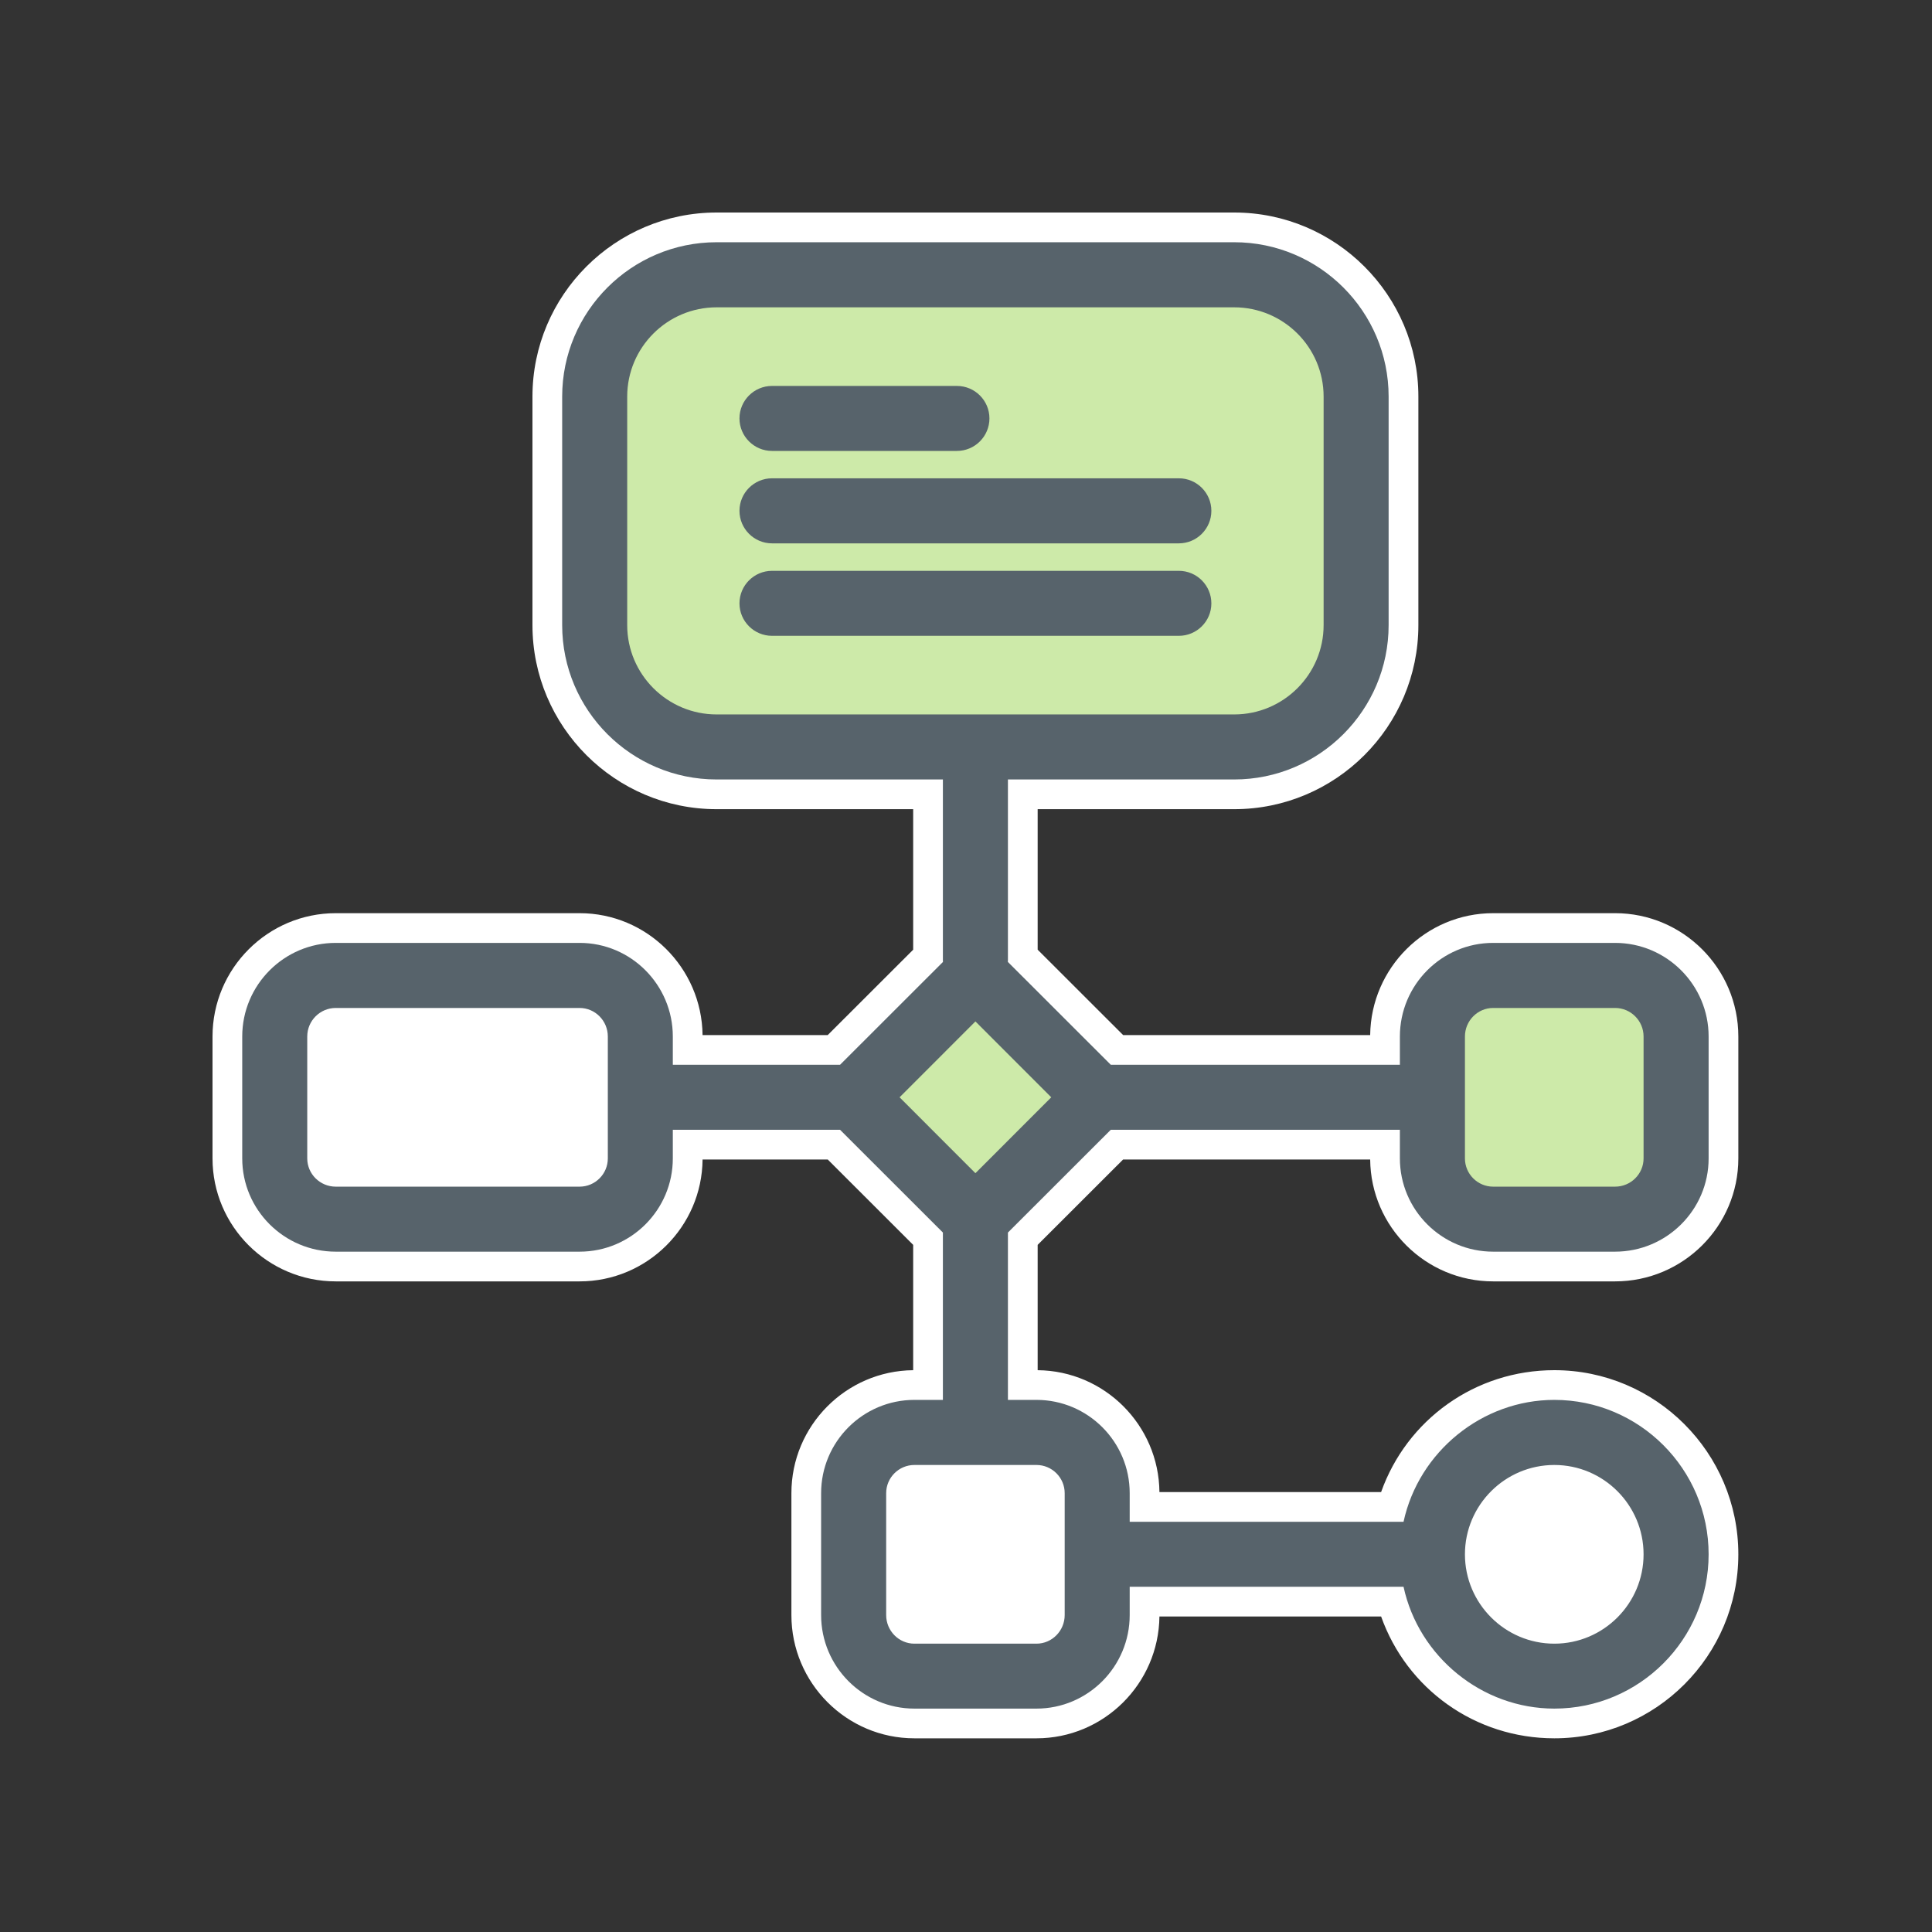
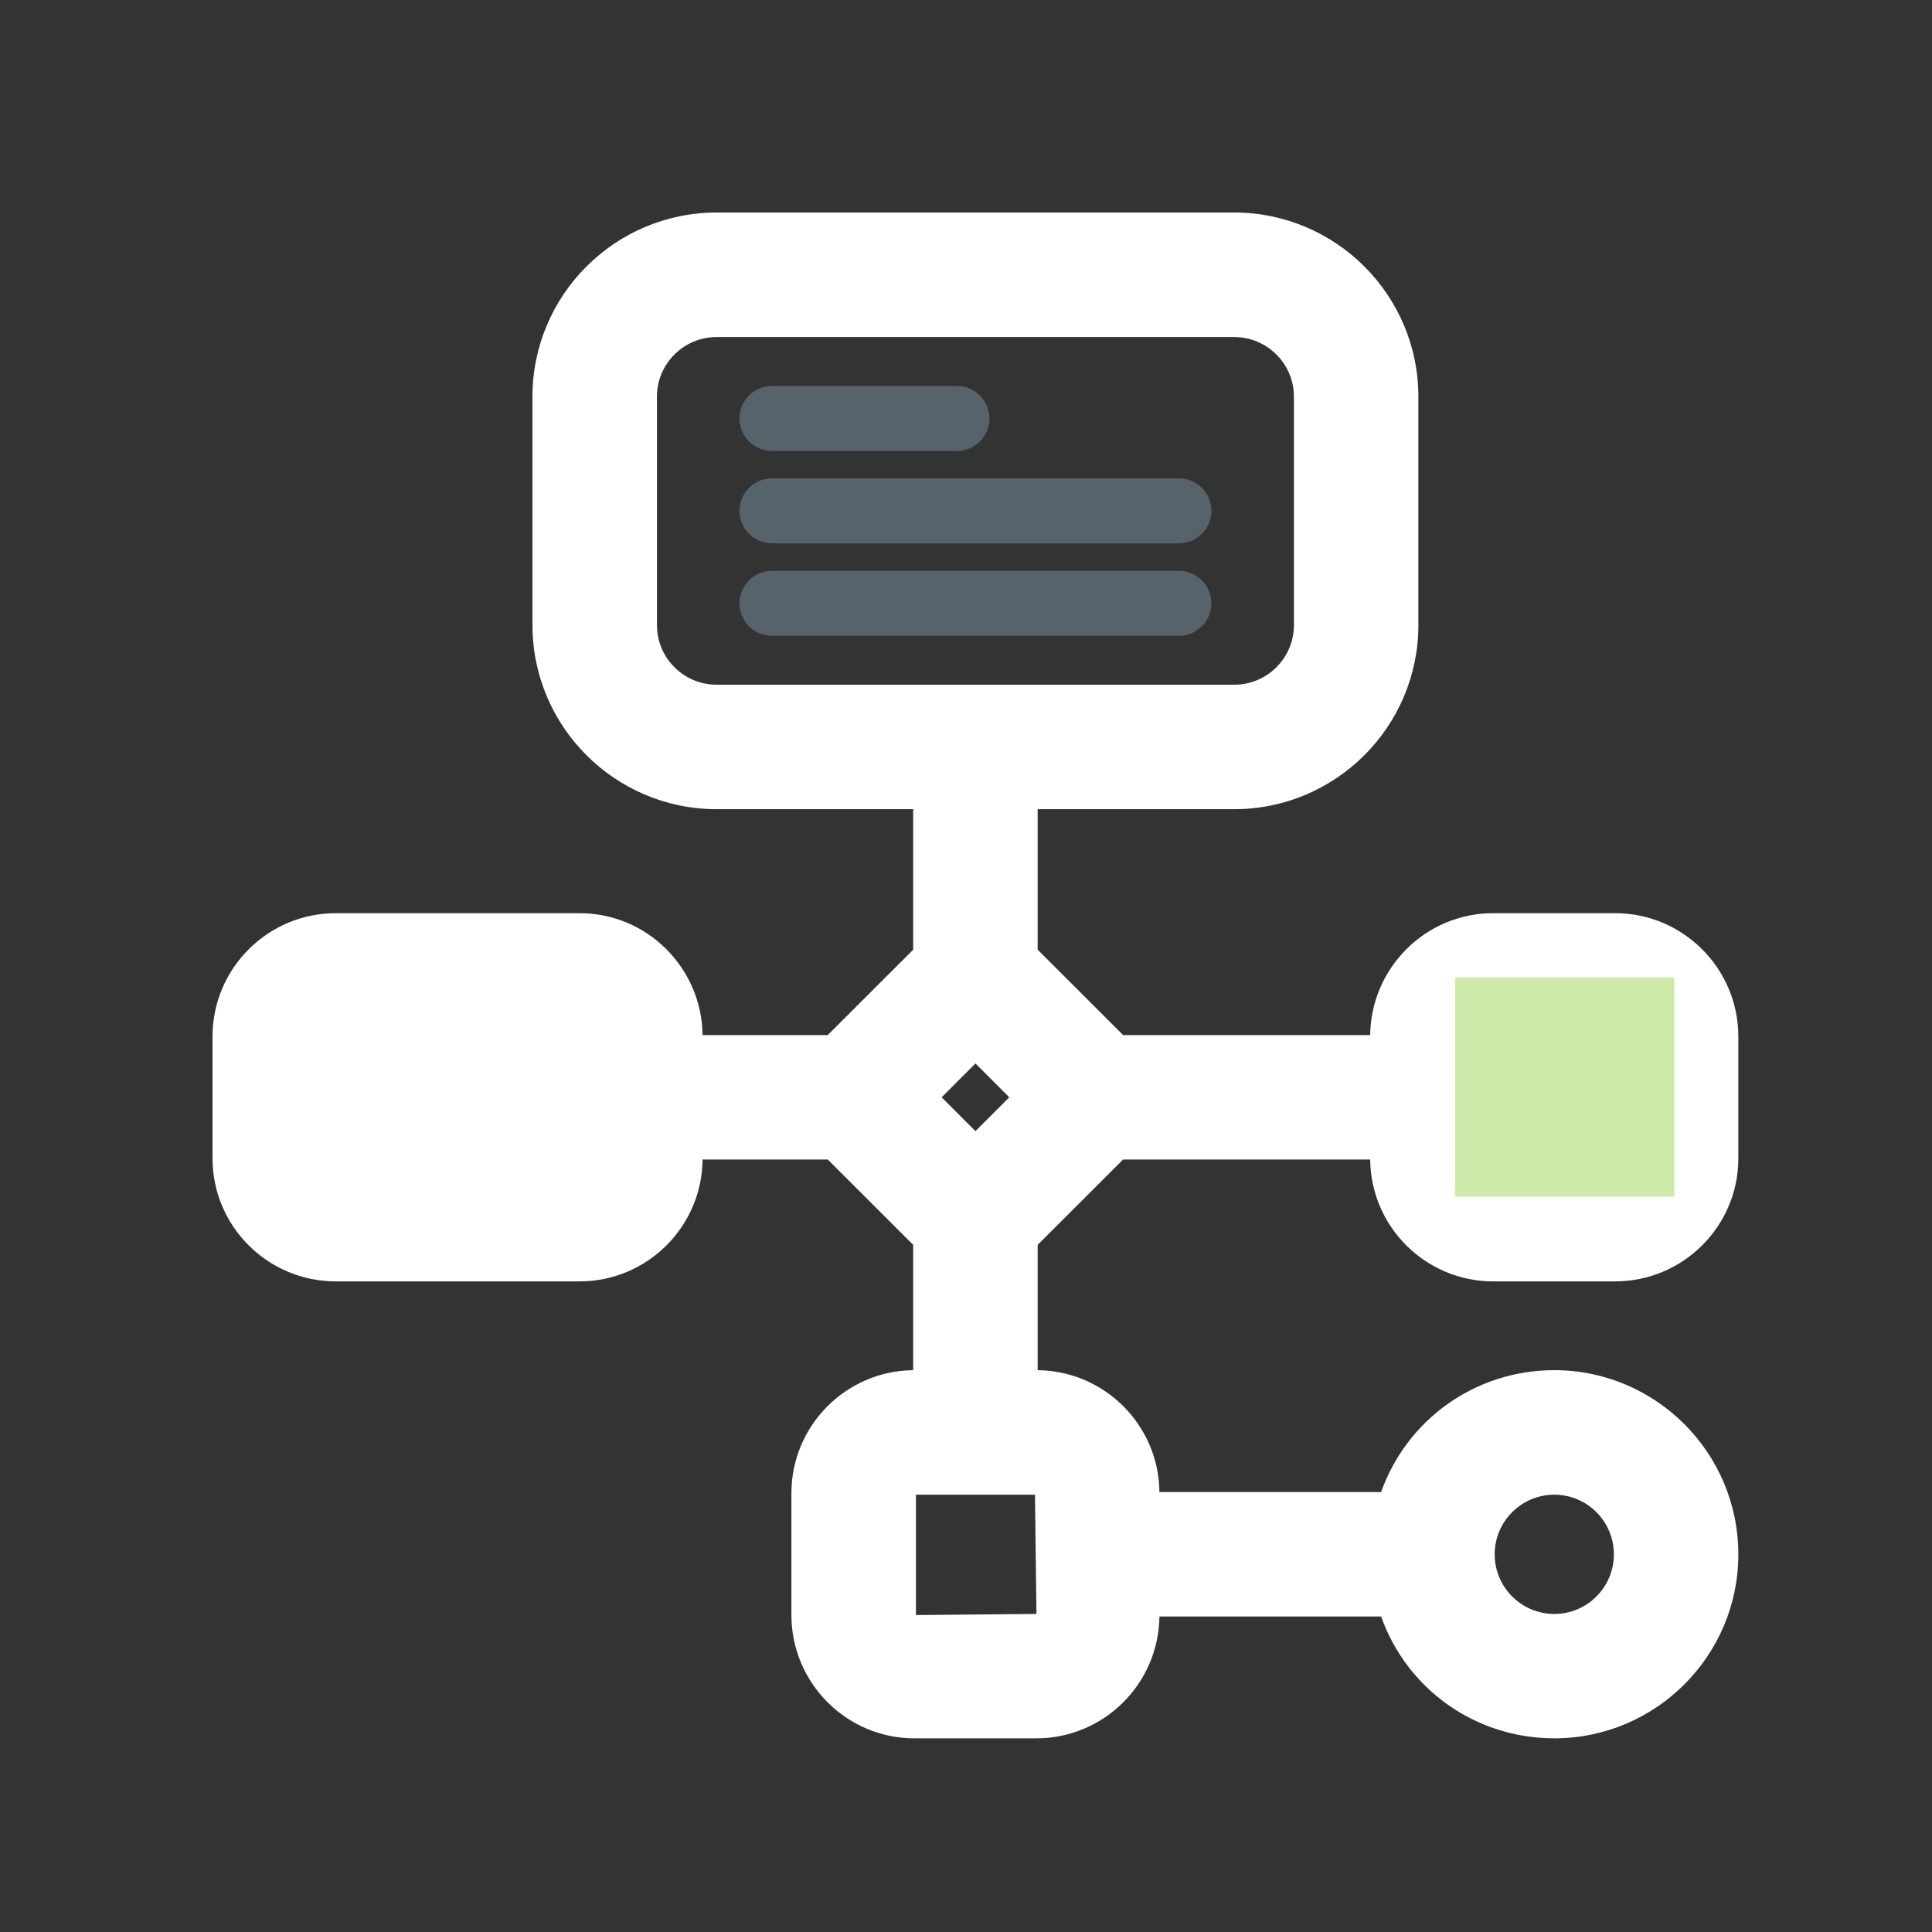
<svg xmlns="http://www.w3.org/2000/svg" width="100" height="100" viewBox="0 0 100 100">
  <rect x="0" y="0" width="100" height="100" fill="#333333" stroke="none" />
  <g fill="none" fill-rule="evenodd" transform="translate(11 10)">
    <g fill="#FFF" transform="translate(0 .975)">
      <path d="M69.453,79 C65.346,79 61.814,76.436 60.486,72.694 L49.012,72.694 C48.971,76.179 46.131,79 42.647,79 L36.329,79 C32.82,79 29.963,76.138 29.963,72.62 L29.963,66.312 C29.963,62.822 32.785,59.979 36.266,59.946 L36.266,53.459 L31.843,49.04 L25.365,49.04 C25.334,52.524 22.49,55.349 19,55.349 L6.379,55.349 C2.862,55.349 -0,52.494 -0,48.983 L-0,42.675 C-0,39.155 2.862,36.291 6.379,36.291 L19,36.291 C22.484,36.291 25.323,39.114 25.365,42.6 L31.843,42.6 L36.266,38.181 L36.266,30.908 L26.093,30.908 C20.836,30.908 16.56,26.633 16.56,21.38 L16.56,9.553 C16.56,4.3 20.836,0.025 26.093,0.025 L52.883,0.025 C58.139,0.025 62.415,4.3 62.415,9.553 L62.415,21.38 C62.415,26.633 58.139,30.908 52.883,30.908 L42.709,30.908 L42.709,38.18 L47.133,42.6 L59.92,42.6 C59.962,39.114 62.802,36.291 66.286,36.291 L72.597,36.291 C76.114,36.291 78.976,39.155 78.976,42.675 L78.976,48.983 C78.976,52.494 76.114,55.349 72.597,55.349 L66.286,55.349 C62.796,55.349 59.952,52.524 59.92,49.04 L47.132,49.04 L42.709,53.459 L42.709,59.946 C46.171,59.979 48.979,62.79 49.012,66.254 L60.486,66.254 C61.816,62.512 65.348,59.945 69.453,59.945 C74.704,59.945 78.976,64.221 78.976,69.477 C78.976,74.728 74.704,79 69.453,79 Z M36.408,66.39 L36.408,72.62 L42.647,72.563 L42.57,66.39 L36.408,66.39 Z M69.453,66.39 C67.749,66.39 66.364,67.773 66.364,69.477 C66.364,71.178 67.749,72.563 69.453,72.563 C71.152,72.563 72.534,71.178 72.534,69.477 C72.534,67.773 71.152,66.39 69.453,66.39 Z M42.569,66.312 L42.569,66.313 L42.569,66.312 Z M18.923,42.675 L6.379,42.735 L6.442,48.983 L18.923,48.908 L18.923,42.675 Z M19,48.908 L18.999,48.908 L19,48.908 Z M66.364,48.908 L72.597,48.908 L72.534,42.675 L66.364,42.734 L66.364,48.908 Z M37.738,45.821 L39.489,47.572 L41.239,45.821 L39.489,44.07 L37.738,45.821 Z M26.093,6.47 C24.389,6.47 23.003,7.854 23.003,9.553 L23.003,21.38 C23.003,23.082 24.389,24.466 26.093,24.466 L52.883,24.466 C54.586,24.466 55.973,23.082 55.973,21.38 L55.973,9.553 C55.973,7.854 54.586,6.47 52.883,6.47 L26.093,6.47 Z" />
-       <path d="M74.585,69.475 C74.585,72.312 72.285,74.612 69.448,74.612 C66.612,74.612 64.312,72.312 64.312,69.475 C64.312,66.638 66.612,64.339 69.448,64.339 C72.285,64.339 74.585,66.638 74.585,69.475" />
-       <polygon points="33.744 75.158 46.134 75.158 46.134 64.142 33.744 64.142" />
      <polygon points="3.432 51.395 20.974 51.395 20.974 39.513 3.432 39.513" />
    </g>
    <g fill="#CDEAA9" transform="translate(20 4)">
-       <path d="M5.015,23.772 L33.026,23.772 C35.786,23.772 38.024,21.535 38.024,18.774 L38.024,5.299 C38.024,2.54 35.786,0.302 33.026,0.302 L5.015,0.302 C2.255,0.302 0.017,2.54 0.017,5.299 L0.017,18.774 C0.017,21.535 2.255,23.772 5.015,23.772" />
      <polygon points="44.314 47.934 55.662 47.934 55.662 36.586 44.314 36.586" />
-       <polygon points="19.487 48.424 13.86 42.797 19.487 37.168 25.116 42.797" />
    </g>
    <g fill="#57636B" transform="translate(27 9)">
      <path d="M1.959 4.34L11.529 4.34C12.458 4.34 13.213 3.585 13.213 2.657 13.213 1.73 12.458.976 11.529.976L1.959.976C1.031.976.275 1.73.275 2.657.275 3.585 1.031 4.34 1.959 4.34M1.959 9.124L23.017 9.124C23.946 9.124 24.7 8.368 24.7 7.44 24.7 6.512 23.946 5.757 23.017 5.757L1.959 5.757C1.031 5.757.275 6.512.275 7.44.275 8.368 1.031 9.124 1.959 9.124M23.017 10.546L1.959 10.546C1.031 10.546.275 11.301.275 12.231.275 13.156 1.031 13.91 1.959 13.91L23.017 13.91C23.946 13.91 24.7 13.156 24.7 12.231 24.7 11.301 23.946 10.546 23.017 10.546" />
    </g>
-     <path fill="#57636B" d="M39.488,50.724 L35.562,46.796 L39.488,42.869 L43.413,46.796 L39.488,50.724 Z M42.647,65.827 C43.452,65.827 44.108,66.482 44.108,67.286 L44.108,73.595 C44.108,74.411 43.452,75.076 42.647,75.076 L36.329,75.076 C35.524,75.076 34.868,74.411 34.868,73.595 L34.868,67.286 C34.868,66.482 35.524,65.827 36.329,65.827 L42.647,65.827 Z M40.652,39.77 L40.644,39.771 C40.644,39.77 40.644,39.77 40.645,39.769 L40.652,39.77 Z M26.092,26.979 C23.541,26.979 21.464,24.905 21.464,22.355 L21.464,10.528 C21.464,7.979 23.541,5.907 26.092,5.907 L52.882,5.907 C55.434,5.907 57.51,7.979 57.51,10.528 L57.51,22.355 C57.51,24.905 55.434,26.979 52.882,26.979 L26.092,26.979 Z M69.452,65.827 C71.999,65.827 74.071,67.901 74.071,70.452 C74.071,73.001 71.999,75.076 69.452,75.076 C66.902,75.076 64.825,73.001 64.825,70.452 C64.825,67.901 66.902,65.827 69.452,65.827 Z M20.461,49.958 C20.461,50.765 19.805,51.421 19,51.421 L6.378,51.421 C5.565,51.421 4.903,50.765 4.903,49.958 L4.903,43.65 C4.903,42.834 5.565,42.172 6.378,42.172 L19,42.172 C19.805,42.172 20.461,42.834 20.461,43.65 L20.461,49.958 Z M64.825,43.65 C64.825,42.834 65.481,42.172 66.285,42.172 L72.596,42.172 C73.409,42.172 74.071,42.834 74.071,43.65 L74.071,49.958 C74.071,50.765 73.409,51.421 72.596,51.421 L66.285,51.421 C65.481,51.421 64.825,50.765 64.825,49.958 L64.825,43.65 Z M66.285,54.786 L72.596,54.786 C75.264,54.786 77.438,52.62 77.438,49.958 L77.438,43.65 C77.438,40.978 75.264,38.804 72.596,38.804 L66.285,38.804 C63.624,38.804 61.458,40.978 61.458,43.65 L61.458,45.113 L46.495,45.113 L41.166,39.788 C41.169,39.762 41.17,39.733 41.17,39.704 L41.17,30.345 L52.882,30.345 C57.29,30.345 60.875,26.761 60.875,22.355 L60.875,10.528 C60.875,6.122 57.29,2.538 52.882,2.538 L26.092,2.538 C21.684,2.538 18.098,6.122 18.098,10.528 L18.098,22.355 C18.098,26.761 21.684,30.345 26.092,30.345 L37.804,30.345 L37.804,39.704 C37.804,39.733 37.806,39.762 37.808,39.79 L32.481,45.113 L23.825,45.113 L23.825,43.65 C23.825,40.978 21.661,38.804 19,38.804 L6.378,38.804 C3.709,38.804 1.538,40.978 1.538,43.65 L1.538,49.958 C1.538,52.62 3.709,54.786 6.378,54.786 L19,54.786 C21.661,54.786 23.825,52.62 23.825,49.958 L23.825,48.477 L32.481,48.477 L37.804,53.796 L37.804,62.458 L36.329,62.458 C33.667,62.458 31.501,64.624 31.501,67.286 L31.501,73.595 C31.501,76.265 33.667,78.437 36.329,78.437 L42.647,78.437 C45.308,78.437 47.473,76.265 47.473,73.595 L47.473,72.131 L61.647,72.131 C62.432,75.756 65.711,78.437 69.452,78.437 C73.855,78.437 77.438,74.854 77.438,70.452 C77.438,66.044 73.855,62.458 69.452,62.458 C65.713,62.458 62.434,65.142 61.647,68.767 L47.473,68.767 L47.473,67.286 C47.473,64.624 45.308,62.458 42.647,62.458 L41.17,62.458 L41.17,53.797 L46.494,48.477 L61.458,48.477 L61.458,49.958 C61.458,52.62 63.624,54.786 66.285,54.786 Z" />
  </g>
</svg>